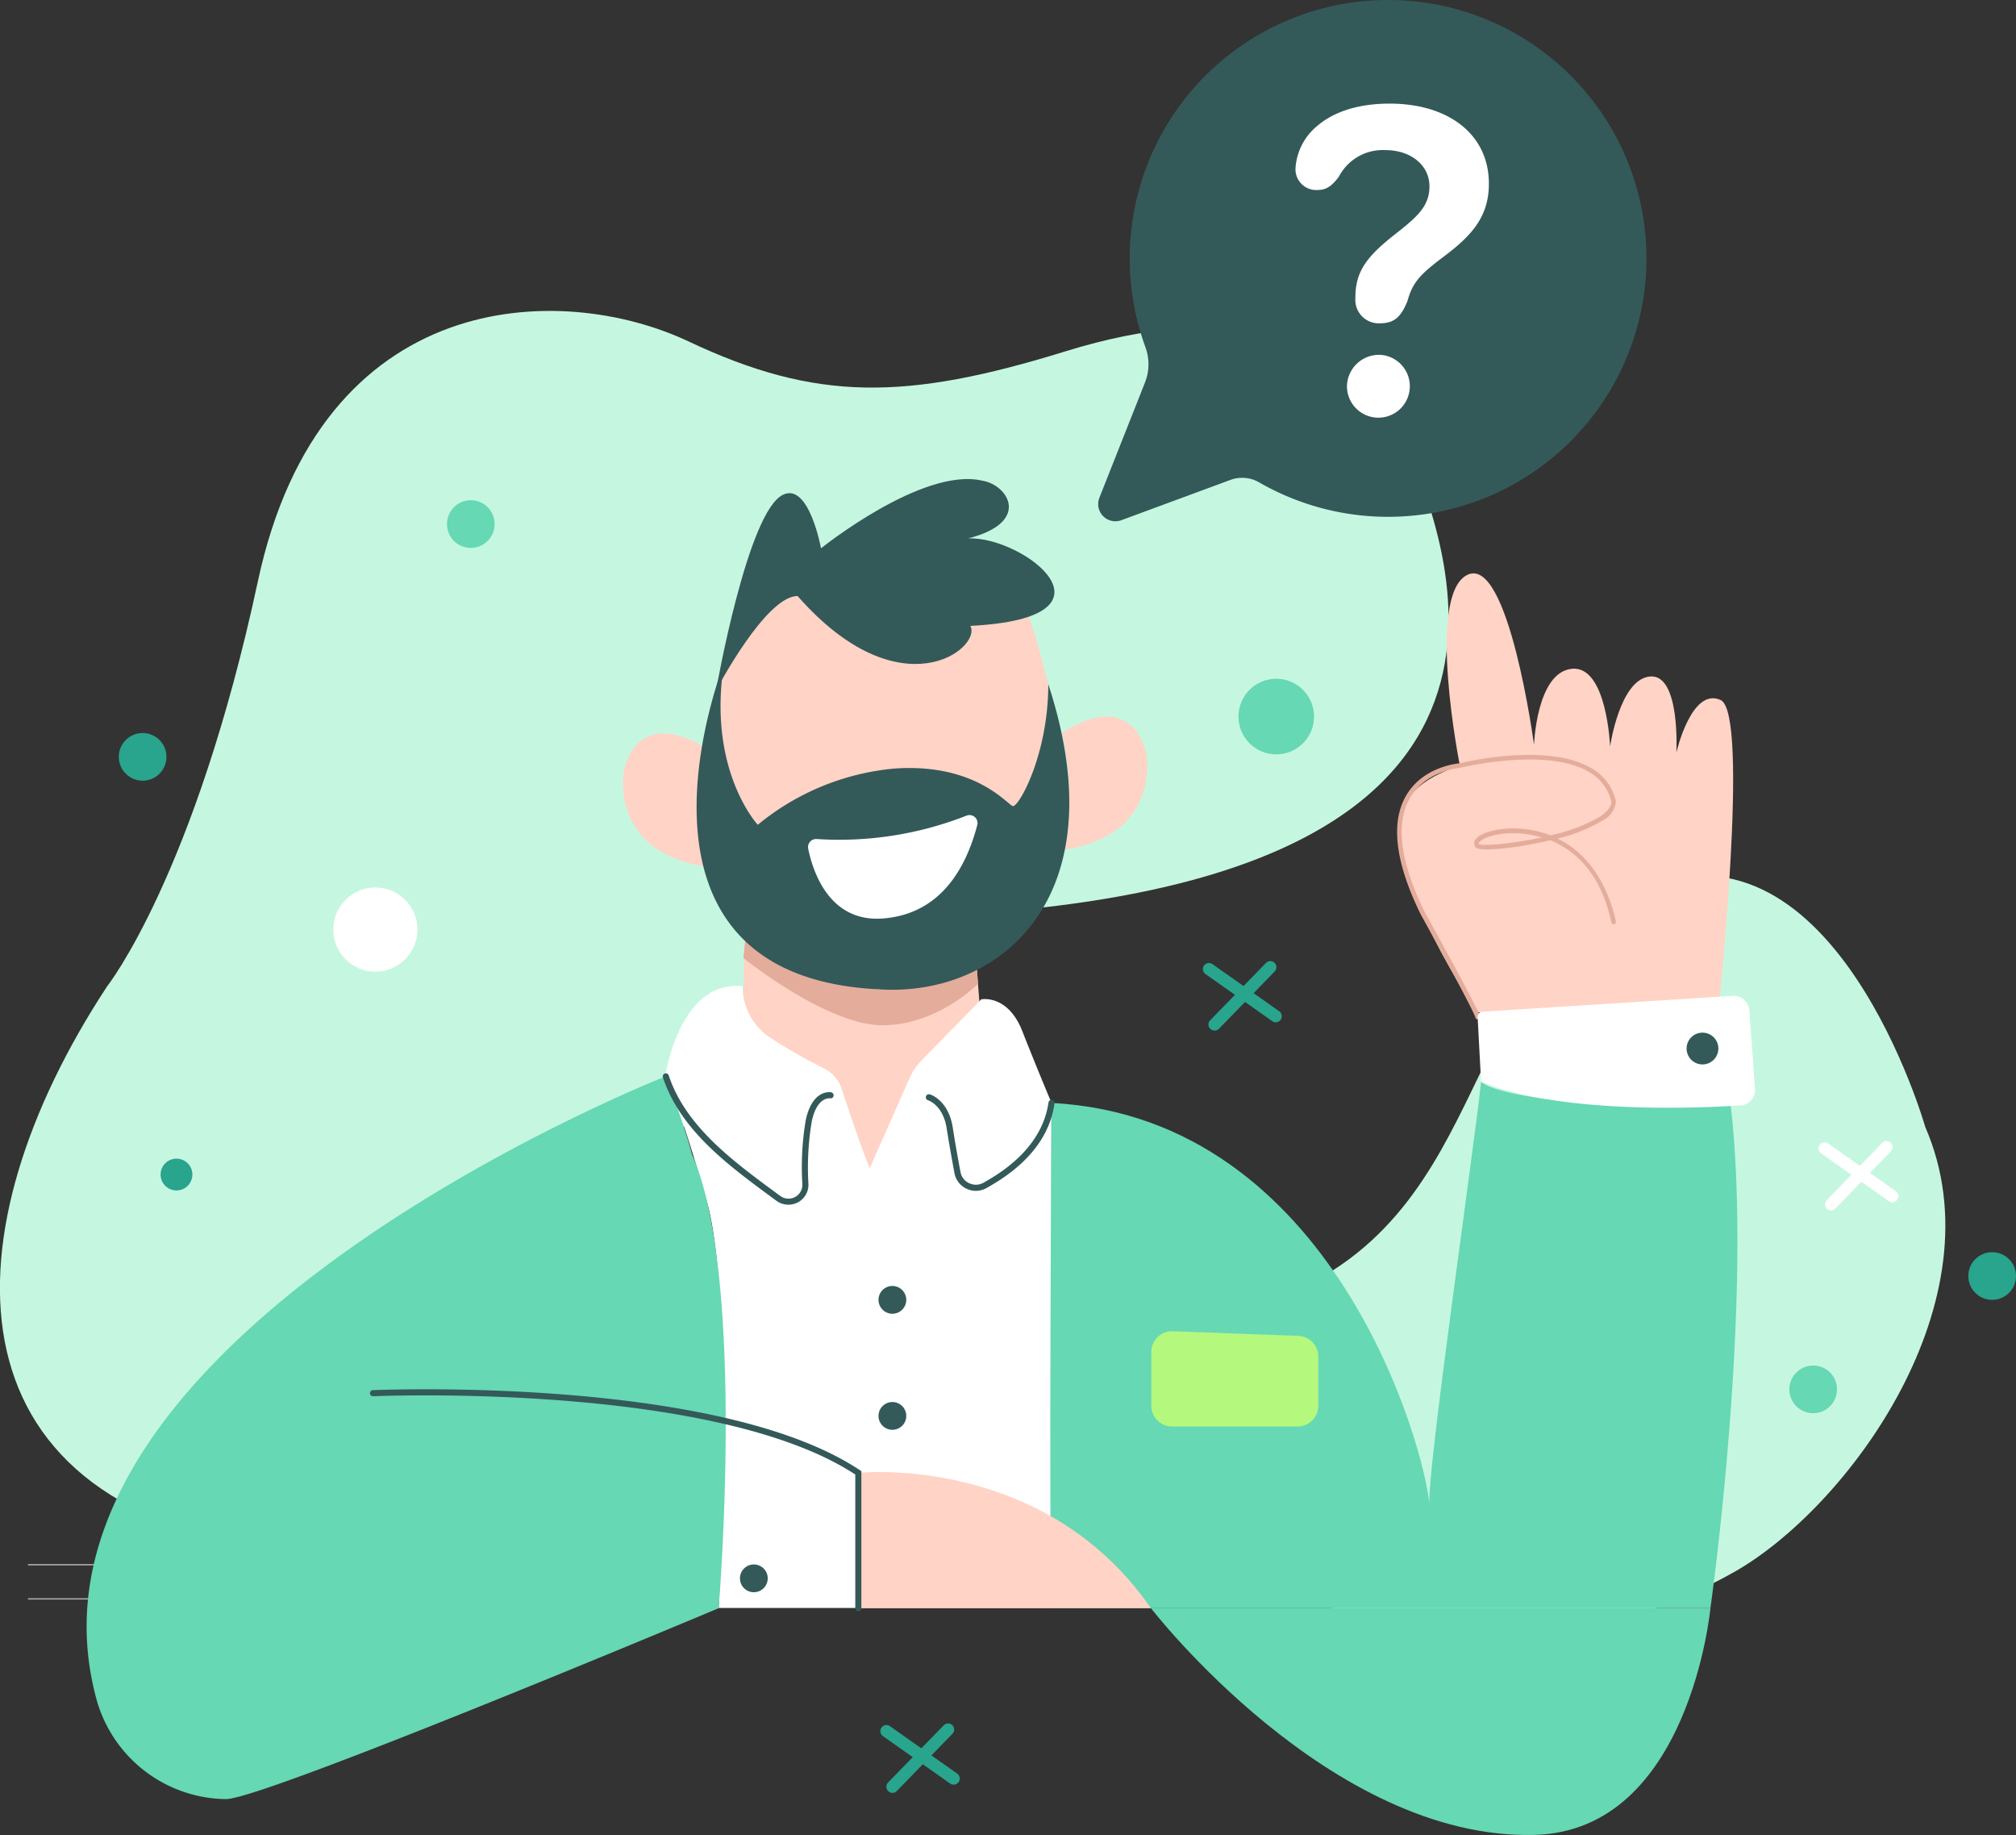
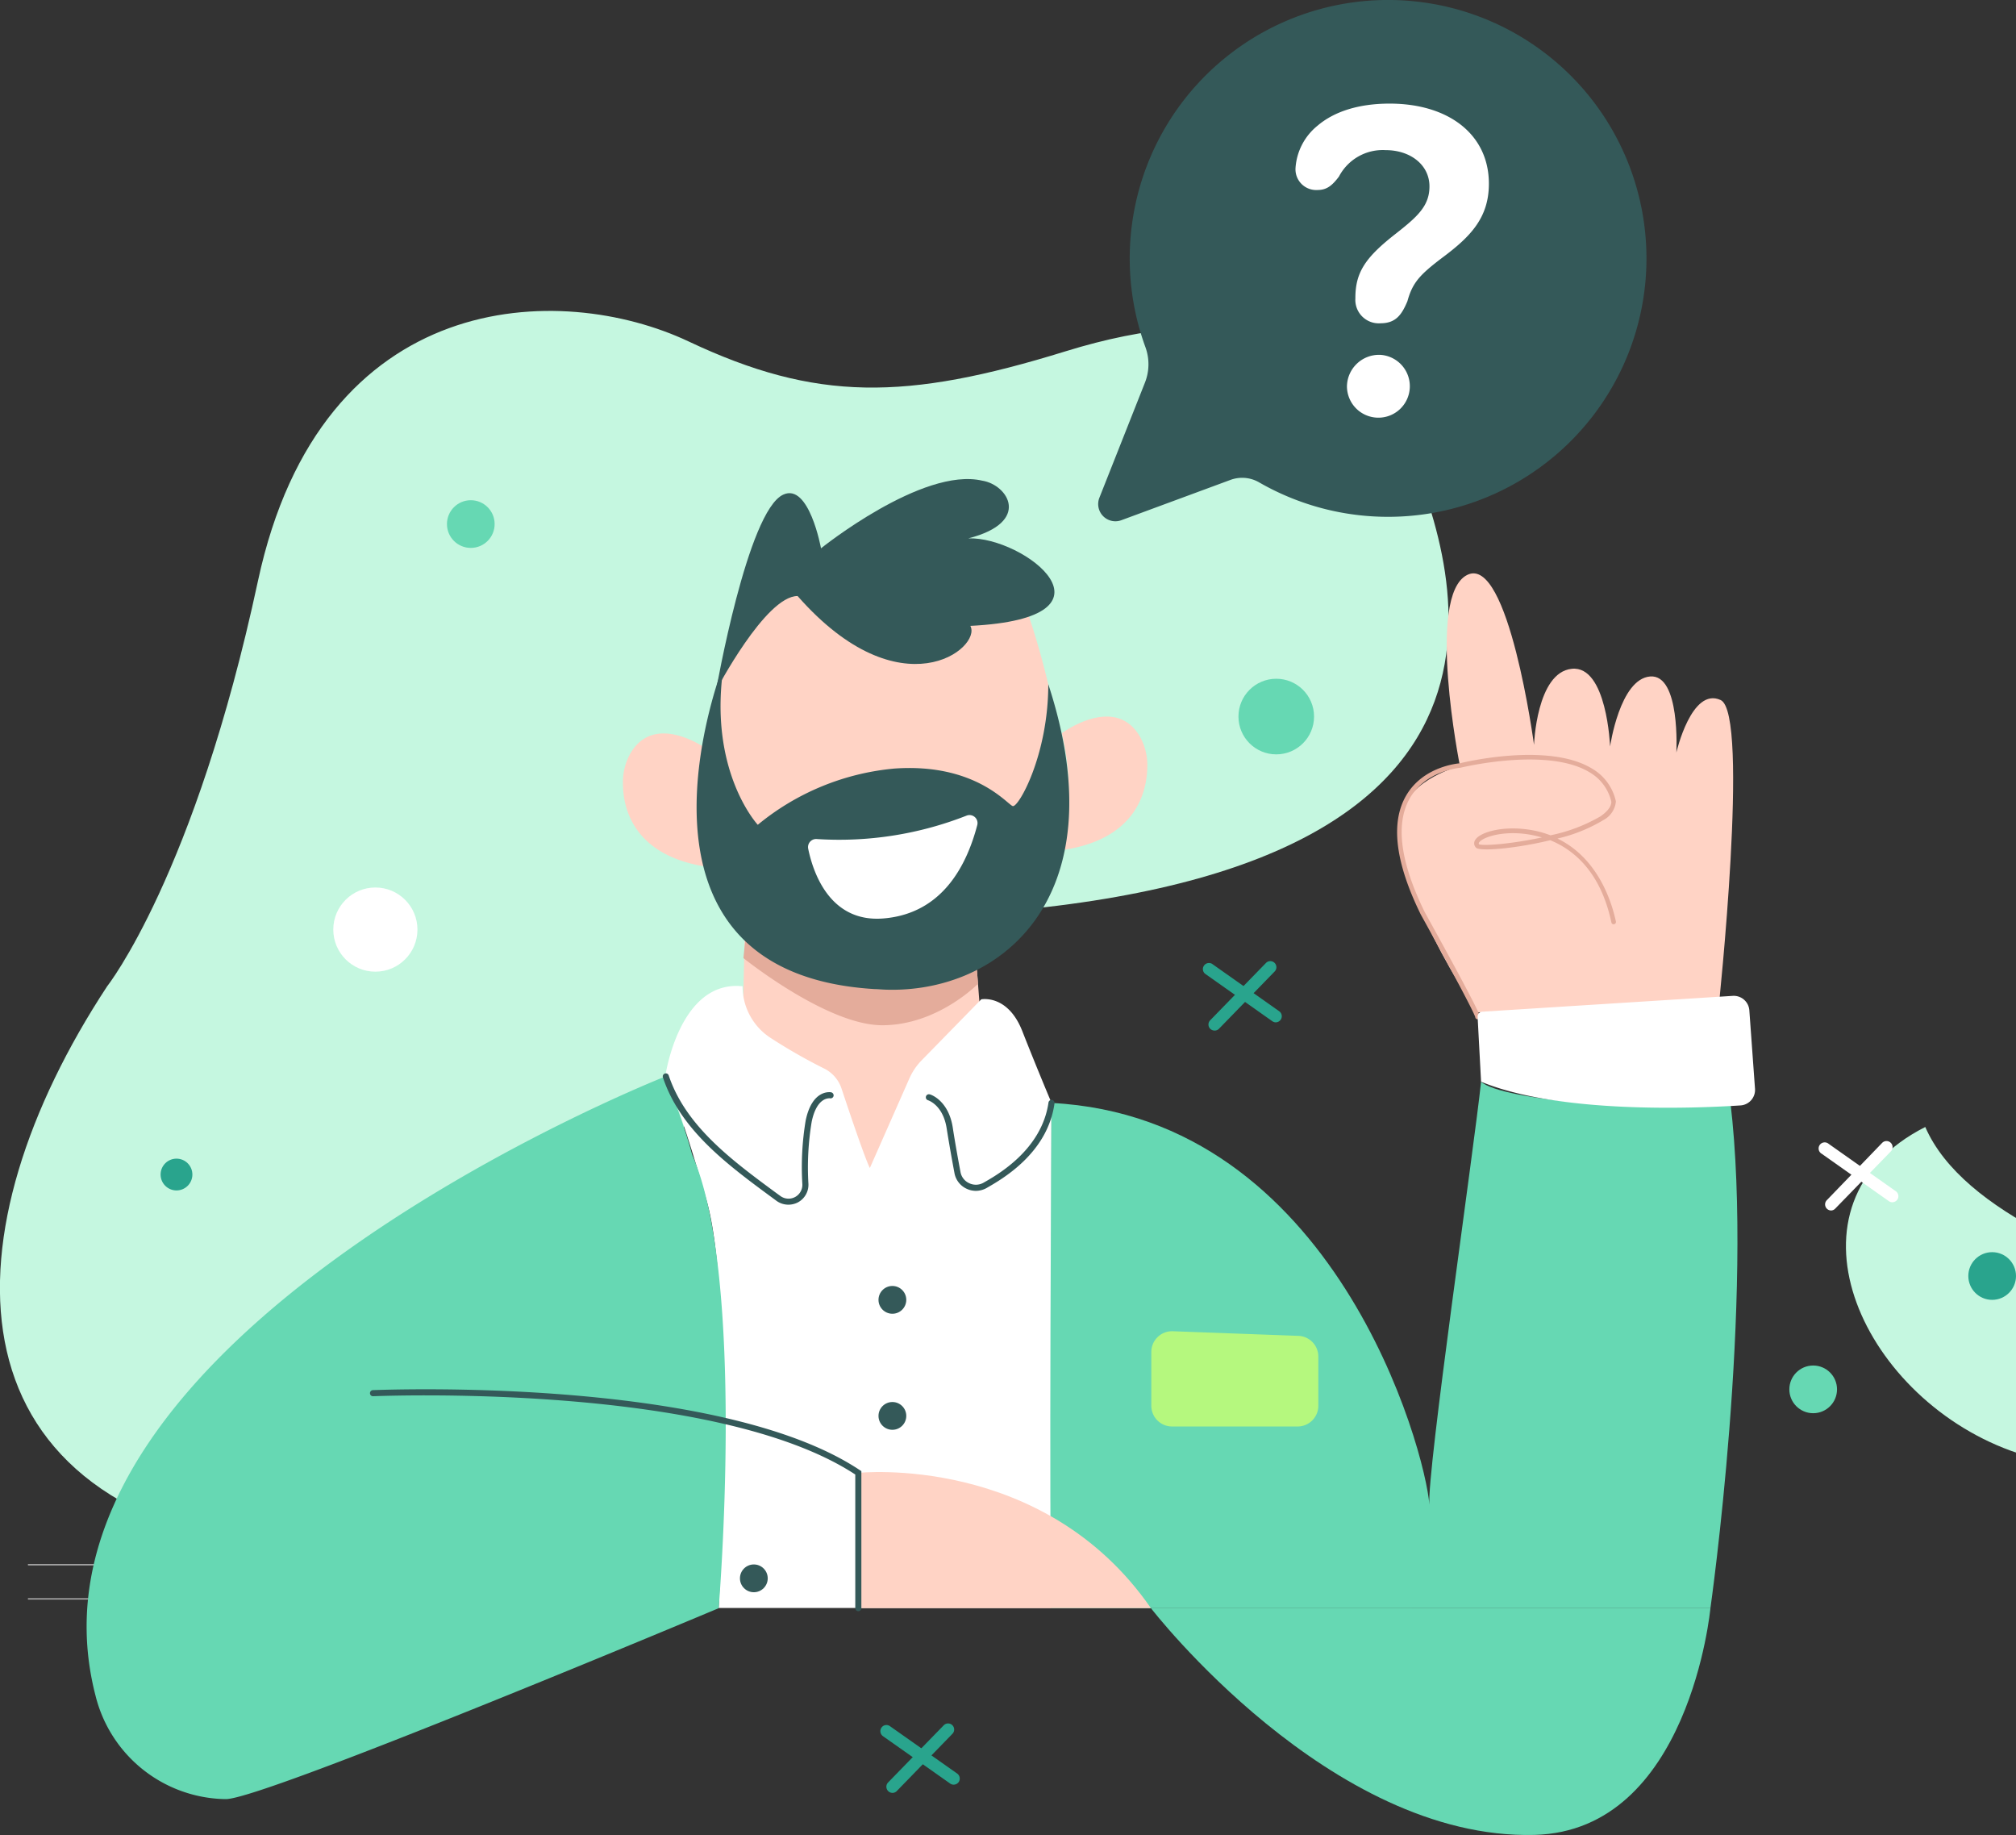
<svg xmlns="http://www.w3.org/2000/svg" viewBox="0 0 291.74 265.48">
  <rect x="0" y="0" width="291.74" height="265.48" fill="#333333" stroke="none" />
  <defs>
    <style>.cls-1{fill:#c5f7e0;}.cls-2{fill:#ffd3c5;}.cls-3{opacity:0.69;}.cls-4{fill:#dbdbdb;}.cls-5{fill:#095d33;}.cls-6{fill:#e4ac9b;}.cls-7{fill:#345959;}.cls-8{fill:#fff;}.cls-9{fill:#66d8b3;}.cls-10{fill:#b5f87e;}.cls-11{fill:#29a48d;}</style>
  </defs>
  <g id="Layer_2" data-name="Layer 2">
    <g id="microilustración">
-       <path class="cls-1" d="M278.61,163.05s-13-45.67-40.69-34.65-20.86,46.95-53,59.41c-21.83,11.06-9.62,38.81,12.38,46.84,15.56,5.68,37,2.16,53.56-7.16S289.51,188.12,278.61,163.05Z" />
+       <path class="cls-1" d="M278.61,163.05c-21.83,11.06-9.62,38.81,12.38,46.84,15.56,5.68,37,2.16,53.56-7.16S289.51,188.12,278.61,163.05Z" />
      <path class="cls-1" d="M15.51,142.69s12.67-16,21.82-58.64S81.2,40.69,99.65,49.4s31.4,8.59,54.57,1.42,42.51-3.8,50.37,16.09,19.44,64.33-78,65.85c-26.27,4.39-31.09,45.3-31.09,45.3s-7.12,52.83-55.8,46.08S-7.6,177.83,15.51,142.69Z" />
      <path class="cls-2" d="M249,101.28c-4.22-1.94-6.41,7.59-6.41,7.59s.61-11.35-3.79-11S233,108,233,108s-.45-11.77-5.55-11.24-5.46,11-5.46,11-3.68-27.57-9.67-24.58-1.05,27.64-1.05,27.64-7.26,1.85-8.4,6.76c-2.25,9.76,10.9,28.88,10.9,28.88l34.92-.54S253.24,103.22,249,101.28Z" />
      <g class="cls-3">
        <path class="cls-4" d="M28.32,226.48H4.12a.1.1,0,0,1-.1-.1.11.11,0,0,1,.1-.1h24.2a.11.11,0,0,1,.1.1A.1.1,0,0,1,28.32,226.48Z" />
      </g>
      <g class="cls-3">
        <path class="cls-4" d="M28.32,231.42H4.12a.11.11,0,0,1-.1-.1.1.1,0,0,1,.1-.1h24.2a.1.1,0,0,1,.1.1A.11.11,0,0,1,28.32,231.42Z" />
      </g>
      <polygon class="cls-2" points="107.84 132.71 140.79 132.89 143.63 169.26 106.93 169.32 107.84 132.71" />
      <g class="cls-3">
        <path class="cls-5" d="M129.19,180a62.53,62.53,0,0,1-12.85-1.36A69.23,69.23,0,0,1,94.6,170a.1.1,0,0,1,0-.14.1.1,0,0,1,.14,0,68.42,68.42,0,0,0,21.68,8.55,59.24,59.24,0,0,0,22,.62,56.66,56.66,0,0,0,24.77-10.76.11.11,0,0,1,.15,0,.1.1,0,0,1,0,.14,56.83,56.83,0,0,1-24.86,10.8A55.92,55.92,0,0,1,129.19,180Z" />
      </g>
      <path class="cls-6" d="M213.82,147.47a.34.34,0,0,1-.33-.31c0-.08-.54-1.57-7.89-14.86-3.68-7.49-4.39-13.26-2.13-17.17,2.48-4.29,7.58-4.68,7.8-4.7.46-.12,12.83-3.12,19.17.8a7.25,7.25,0,0,1,3.4,4.72,3.41,3.41,0,0,1-1.85,2.72,23,23,0,0,1-6.6,2.65c5.83,2.83,7.82,9.06,8.45,12a.33.33,0,0,1-.26.39.32.32,0,0,1-.39-.25c-1.55-7.28-5.41-10.5-8.85-11.9-4.67,1.13-9.55,1.6-10.61,1.17l-.11-.07a.87.87,0,0,1-.19-1.05c.55-1.14,3.7-2.09,7.35-1.64a14.75,14.75,0,0,1,3.59.88,23.84,23.84,0,0,0,7.25-2.75c1-.7,1.56-1.41,1.56-2.1a6.62,6.62,0,0,0-3.09-4.23c-6.1-3.77-18.59-.73-18.72-.7s-5,.39-7.33,4.38c-2.14,3.71-1.42,9.26,2.14,16.52,7.36,13.3,8,14.94,8,15.13a.33.33,0,0,1-.32.35Zm.23-25.31c.88.25,4.92-.11,9.08-1a15.37,15.37,0,0,0-2.43-.51c-3.7-.45-6.35.61-6.68,1.28A.2.2,0,0,0,214.05,122.16Z" />
      <path class="cls-2" d="M102.52,108.52s-7.7-5.74-11.31.51a8.43,8.43,0,0,0-1.06,4.35c0,3.73,1.68,10.77,12.94,12.13C102.39,123.21,100.31,117.7,102.52,108.52Z" />
      <path class="cls-2" d="M153.66,106.08s7.7-5.74,11.31.51a8.43,8.43,0,0,1,1.06,4.35c-.06,3.73-1.68,10.77-12.94,12.13C153.79,120.77,155.86,115.26,153.66,106.08Z" />
      <path class="cls-2" d="M109.72,80.41h35.89a118.54,118.54,0,0,1,8.28,30.46,26.57,26.57,0,1,1-52.52,5.71C101.37,100.45,109.72,80.41,109.72,80.41Z" />
      <path class="cls-6" d="M141.31,139.54a30.19,30.19,0,0,1-14.16,3.59c-2.42,0-16-4.94-19.3-7.1l-.27,2.58s12.07,9.72,20.09,9.72,13.86-6,13.86-6Z" />
      <path class="cls-7" d="M103.62,99.9s4.55-26,9.73-28.34c3.74-1.73,5.46,7.77,5.46,7.77s14.68-11.8,23.32-9.79c3.74.58,7.19,6-2,8.35,8.06-.29,23.31,11.51.29,12.66,1.73,3.17-10.07,12.66-25-4.32C110.76,86.23,103.62,99.9,103.62,99.9Z" />
      <path class="cls-7" d="M104.77,96s-17.9,45.16,22.38,47.13c17,1.16,34.86-12.67,24.55-44.14,0,10.31-4.34,17.9-5.15,17.63s-5.43-6.24-17.09-5.43a36.22,36.22,0,0,0-19.8,8.14S102.33,111.47,104.77,96Z" />
      <path class="cls-8" d="M118.19,121.39A50.38,50.38,0,0,0,139.88,118a1.16,1.16,0,0,1,1.54,1.38c-1.44,5.46-4.83,12.79-13.59,13.5-7.82.63-10.21-6.81-10.88-10.12A1.17,1.17,0,0,1,118.19,121.39Z" />
      <path class="cls-8" d="M107.46,142.69h0a8.88,8.88,0,0,0,4.13,7.52,78.48,78.48,0,0,0,7.53,4.31,5,5,0,0,1,2.67,3c3.58,10.78,4.09,11.46,4.09,11.46l5.74-13a8.85,8.85,0,0,1,1.73-2.55l8.65-8.85s3.83-.77,5.94,4.6,4.22,10.36,4.22,10.36v73.1H104s2.3-44.7-1.73-58.9-6-18-6-18S98.25,141.73,107.46,142.69Z" />
      <path class="cls-9" d="M104,232.67s4-47.77-3.84-65.62c-1.15-4.41-3.84-11.32-3.84-11.32s-96,37.72-82.48,89.66a19.69,19.69,0,0,0,18.68,14.9h.17C38.26,260.29,104,232.67,104,232.67Z" />
      <path class="cls-9" d="M152.16,159.57s-.38,62.36,0,73.1h95.36s6.33-44.51,2.88-73.29c-11.13,1.73-33.19-.19-36.07-2.88-1,9.59-7.87,56.6-7.48,61.2C206.27,209.84,193.22,161.68,152.16,159.57Z" />
      <path class="cls-8" d="M214.33,156.5l-.5-9.36a.72.72,0,0,1,.68-.77l36.24-2.29a2.26,2.26,0,0,1,2.4,2.09l.82,11.34a2.25,2.25,0,0,1-2.1,2.42C245.22,160.36,225.6,161.15,214.33,156.5Z" />
-       <circle class="cls-7" cx="246.37" cy="151.7" r="2.3" />
      <path class="cls-10" d="M187.86,206.38H169.61a3,3,0,0,1-3-3v-7.78a3,3,0,0,1,3.07-3l18.25.67a3,3,0,0,1,2.85,3v7.11A3,3,0,0,1,187.86,206.38Z" />
      <path class="cls-2" d="M124.21,213.09s26.8-2.87,42.34,19.57H124.21Z" />
      <path class="cls-7" d="M124.21,233.1a.44.44,0,0,1-.44-.44V213.33C103.29,199.9,54.51,202,54,202a.43.43,0,0,1-.46-.42.44.44,0,0,1,.42-.46c.5,0,49.89-2.15,70.49,11.59l.2.13v19.8A.44.44,0,0,1,124.21,233.1Z" />
      <path class="cls-9" d="M166.55,232.66s25.89,33.57,55.51,32.81c22.45-.57,25.46-32.8,25.46-32.8Z" />
      <circle class="cls-7" cx="109.09" cy="228.35" r="2.01" />
      <circle class="cls-7" cx="129.14" cy="188.06" r="2.01" />
      <circle class="cls-7" cx="129.14" cy="204.85" r="2.01" />
      <path class="cls-7" d="M114.07,174.29a2.91,2.91,0,0,1-1.72-.57l-.42-.31c-6.63-4.87-13.47-9.91-16-17.54a.44.44,0,0,1,.28-.55.43.43,0,0,1,.56.27c2.46,7.36,9.19,12.32,15.7,17.11l.43.31a2,2,0,0,0,3.21-1.69,41,41,0,0,1,.48-9.2c.94-4.55,3.57-4.11,3.68-4.09a.46.46,0,0,1,.36.52.44.44,0,0,1-.51.35c-.09,0-1.91-.24-2.66,3.4a40.17,40.17,0,0,0-.47,9,2.89,2.89,0,0,1-1.55,2.67A3,3,0,0,1,114.07,174.29Z" />
      <path class="cls-7" d="M141.22,172.29a3.14,3.14,0,0,1-1.33-.3,3.11,3.11,0,0,1-1.77-2.29c-.5-2.67-.87-4.83-1.12-6.42-.52-3.39-2.62-4.07-2.71-4.1a.44.44,0,0,1-.29-.55.44.44,0,0,1,.54-.3c.11,0,2.73.85,3.34,4.82.24,1.58.61,3.73,1.11,6.39a2.21,2.21,0,0,0,1.28,1.65,2.24,2.24,0,0,0,2.06-.08c2.08-1.18,8.42-4.78,9.4-11.6a.45.45,0,0,1,.5-.38.44.44,0,0,1,.37.5c-1,7.26-7.66,11-9.83,12.25A3.21,3.21,0,0,1,141.22,172.29Z" />
      <path class="cls-11" d="M175.76,149.1a.92.92,0,0,1-.62-.25.88.88,0,0,1,0-1.25l8.06-8.28a.88.88,0,1,1,1.26,1.23l-8.05,8.28A.86.86,0,0,1,175.76,149.1Z" />
      <path class="cls-11" d="M184.62,147.91a.92.92,0,0,1-.51-.17l-9.72-6.86a.88.88,0,0,1,1-1.44l9.72,6.86a.88.88,0,0,1,.22,1.23A.89.89,0,0,1,184.62,147.91Z" />
      <path class="cls-11" d="M129.15,259.39a.89.89,0,0,1-.64-1.5l8.06-8.28a.88.88,0,1,1,1.26,1.23l-8.05,8.28A.86.86,0,0,1,129.15,259.39Z" />
      <path class="cls-11" d="M138,258.2a.85.85,0,0,1-.5-.16l-9.73-6.86a.89.89,0,0,1-.21-1.23.87.87,0,0,1,1.23-.21l9.72,6.85a.9.9,0,0,1,.22,1.24A.91.91,0,0,1,138,258.2Z" />
      <path class="cls-8" d="M265,175.13a.88.88,0,0,1-.63-1.5l8-8.28a.88.88,0,1,1,1.26,1.23l-8.05,8.28A.86.86,0,0,1,265,175.13Z" />
      <path class="cls-8" d="M273.84,173.94a.85.85,0,0,1-.5-.16l-9.72-6.86a.88.88,0,1,1,1-1.44l9.72,6.86a.88.88,0,0,1,.22,1.23A.91.91,0,0,1,273.84,173.94Z" />
-       <circle class="cls-11" cx="20.64" cy="109.5" r="3.45" />
      <circle class="cls-11" cx="288.29" cy="184.61" r="3.45" />
      <circle class="cls-9" cx="262.39" cy="201.01" r="3.45" />
      <circle class="cls-8" cx="54.32" cy="134.49" r="6.09" />
      <circle class="cls-9" cx="68.13" cy="75.82" r="3.45" />
      <circle class="cls-9" cx="184.69" cy="103.67" r="5.47" />
      <circle class="cls-11" cx="25.54" cy="169.93" r="2.3" />
      <path class="cls-7" d="M238.07,41.2a37.4,37.4,0,0,1-55.89,28.57,4.89,4.89,0,0,0-4.14-.33l-15.76,5.82A2.49,2.49,0,0,1,159.1,72l6.59-16.65a7.2,7.2,0,0,0,.08-5.09,37.39,37.39,0,1,1,72.3-9.07Z" />
      <path class="cls-8" d="M202,33.8c3.12-2.45,4.86-4,4.86-6.83,0-3.15-2.8-5.25-6.34-5.25a7.15,7.15,0,0,0-6.76,3.83c-1,1.32-1.77,1.94-3.12,1.94a3,3,0,0,1-3.16-3.22,8.6,8.6,0,0,1,3.19-6.09c2.35-2,5.86-3.19,10.43-3.19,8.47,0,14.36,4.41,14.36,11.59,0,5-2.74,7.73-6.86,10.79-3.12,2.38-4.19,3.51-4.93,6.21-.8,1.9-1.64,3.19-3.89,3.19a3.39,3.39,0,0,1-3.64-3.6C196.12,39.37,197.63,37.21,202,33.8Zm-2.22,17.54a4.55,4.55,0,1,1-4.86,4.54A4.64,4.64,0,0,1,199.76,51.34Z" />
    </g>
  </g>
</svg>